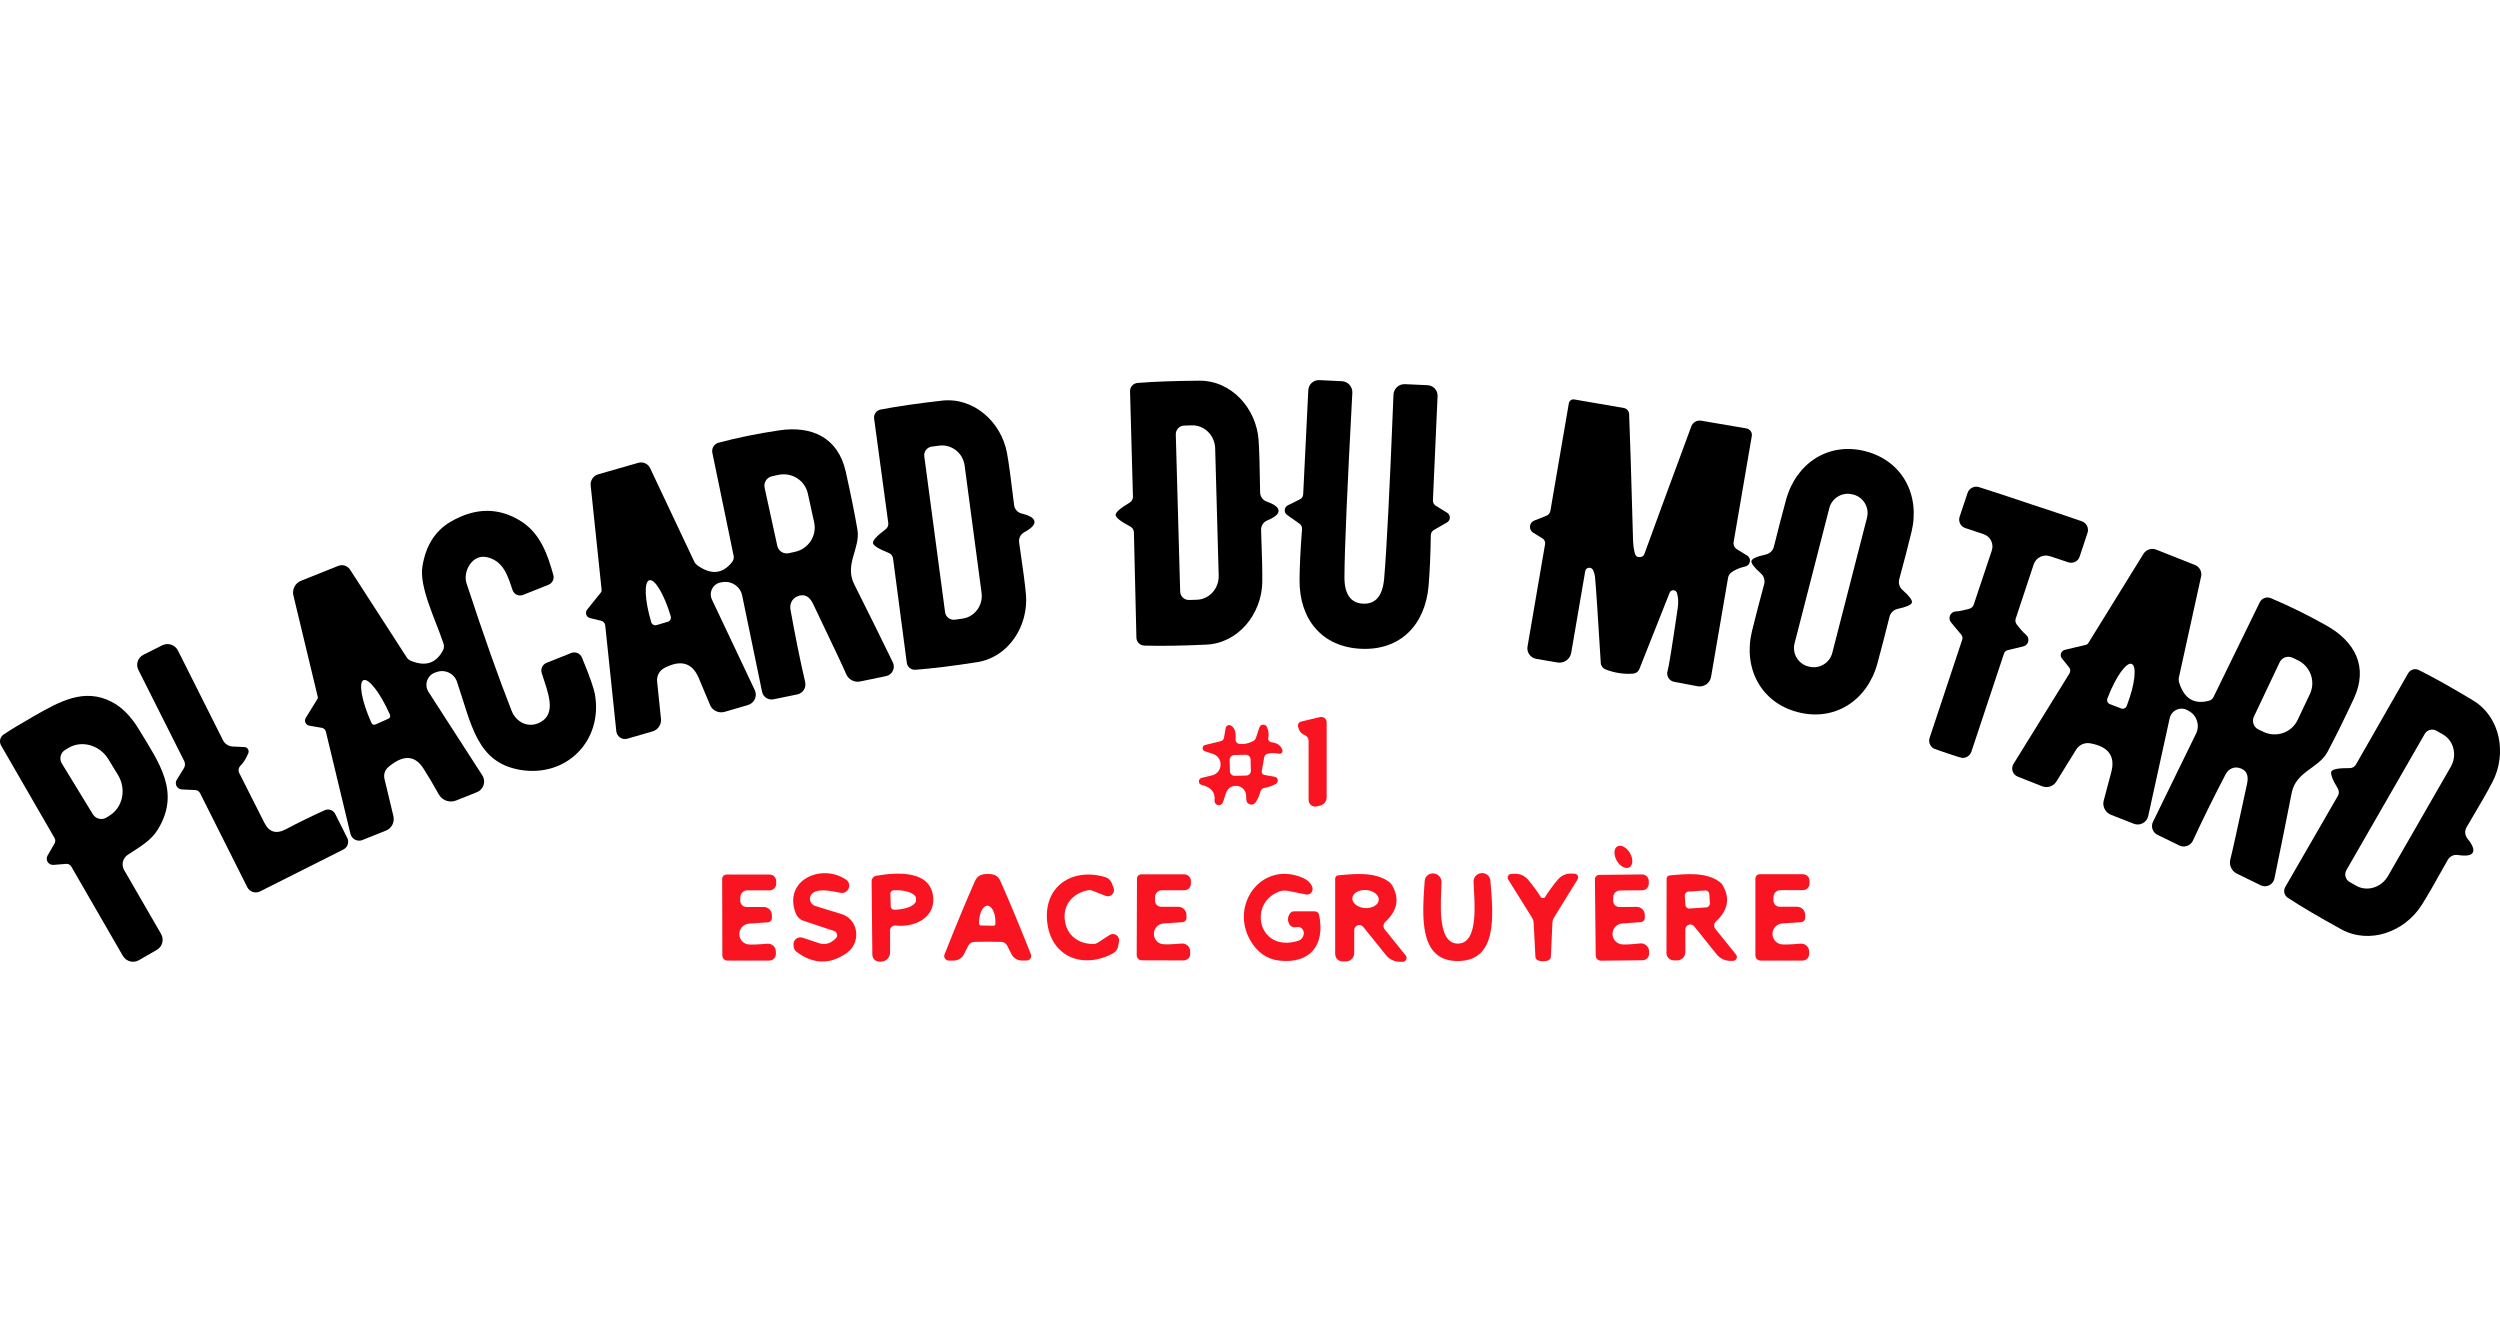
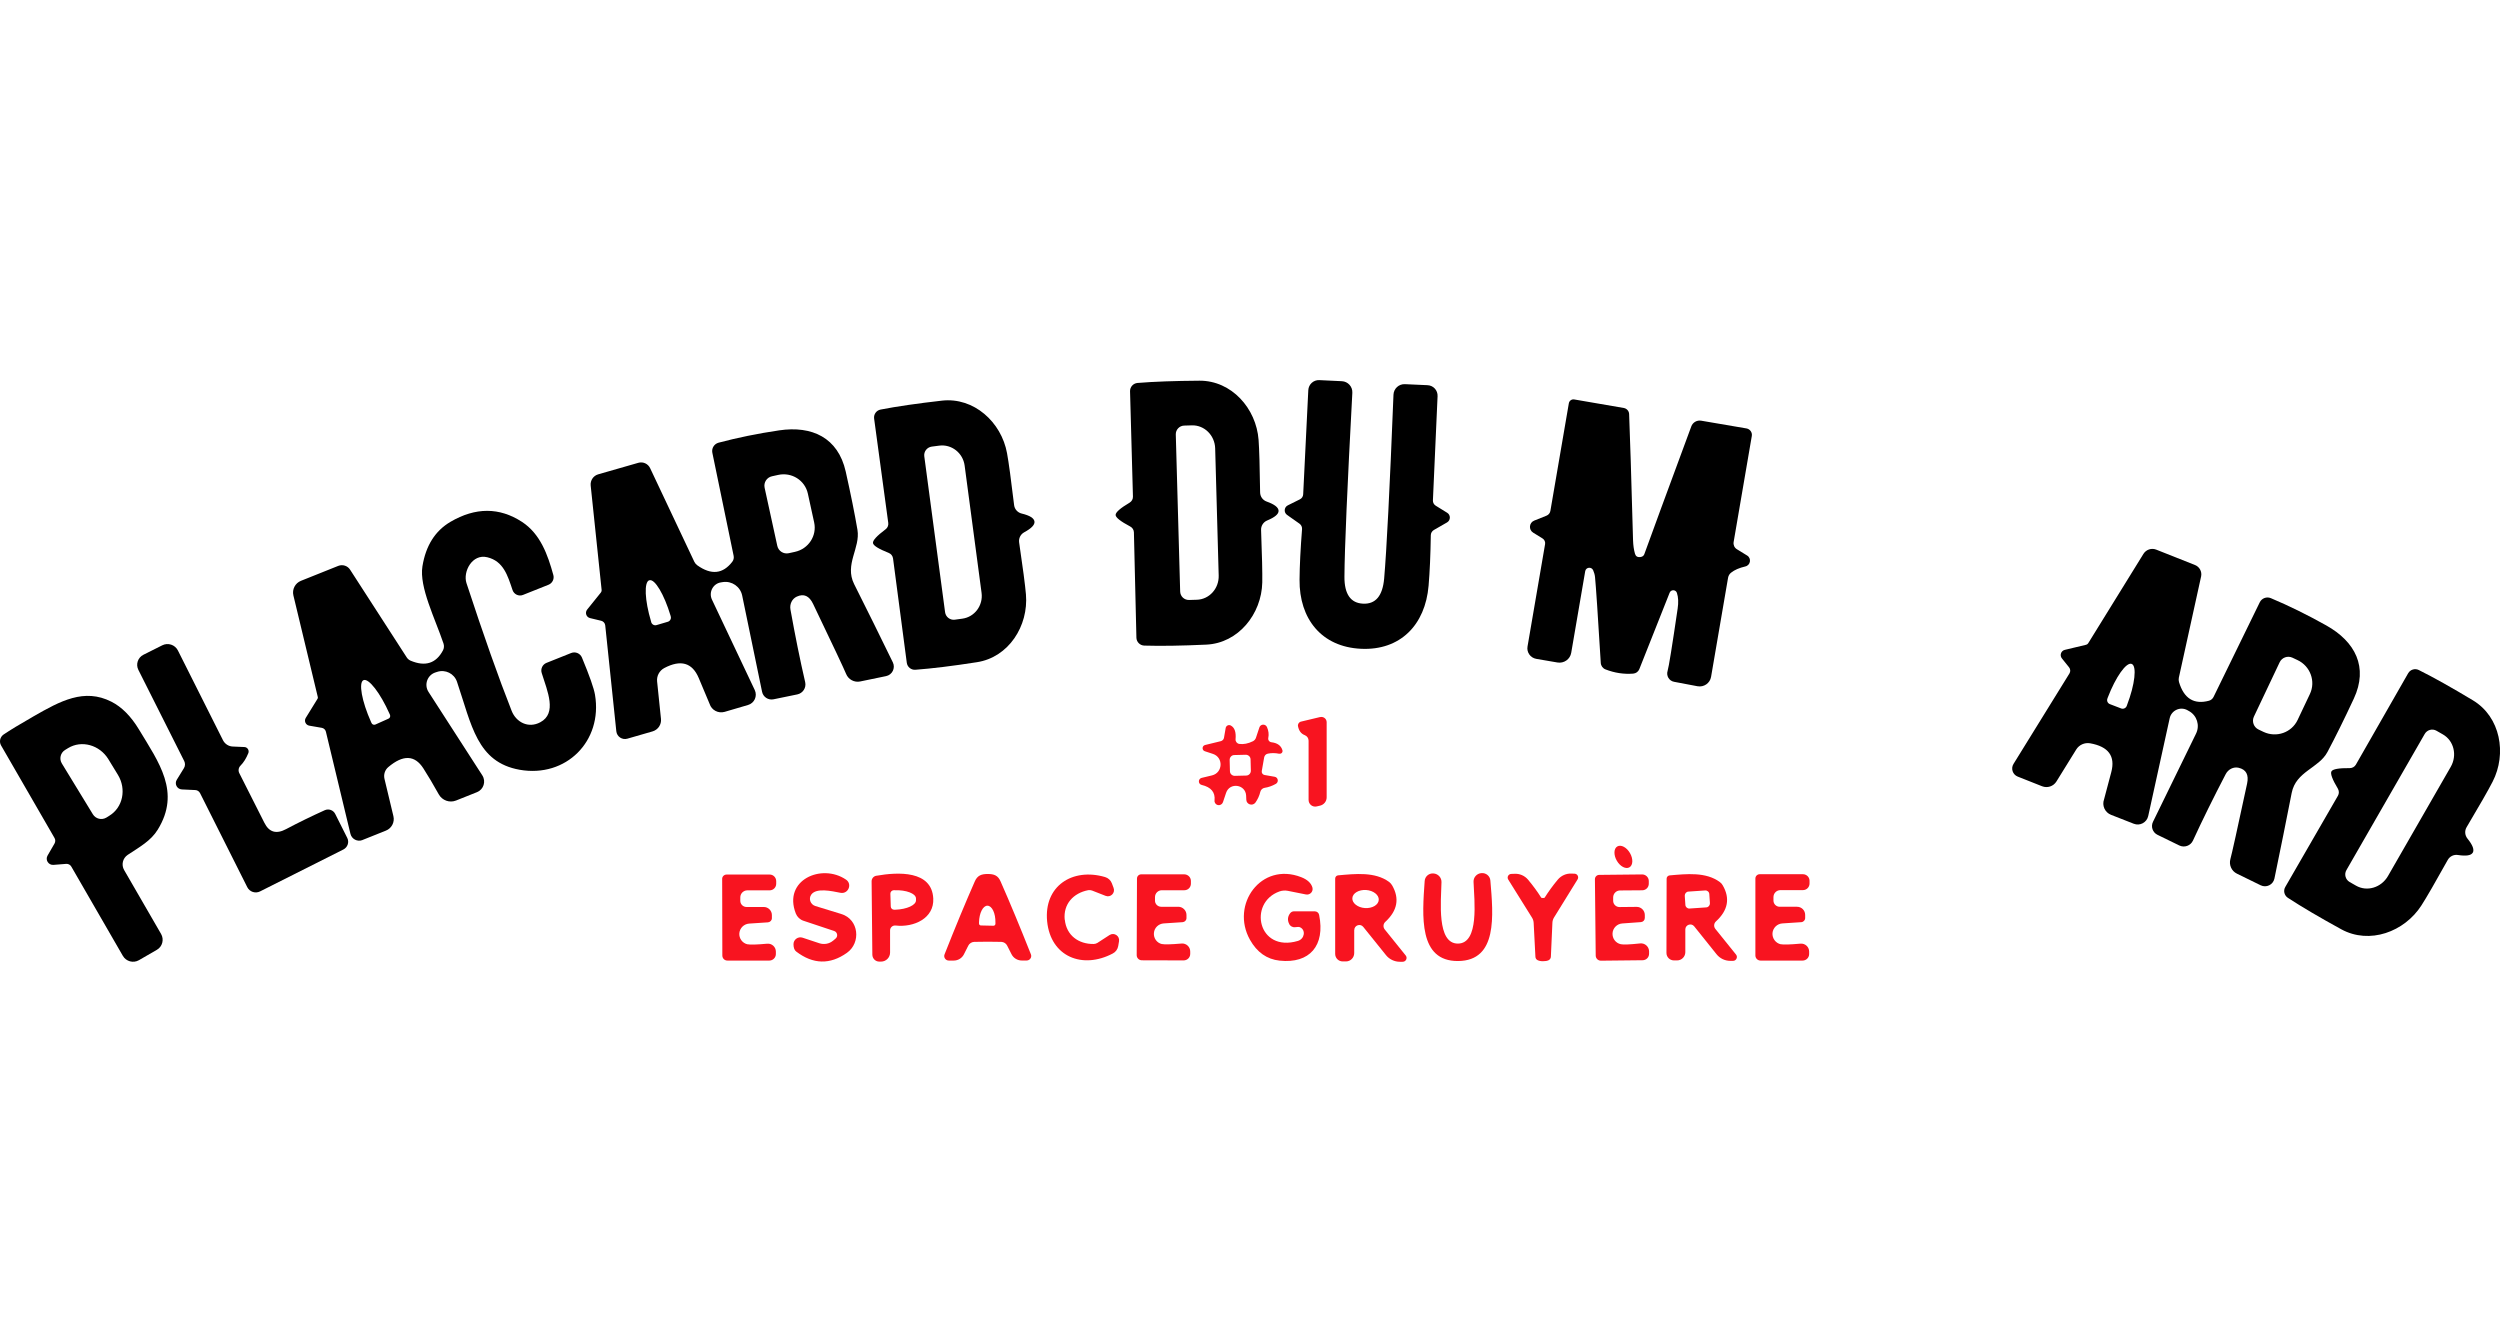
<svg xmlns="http://www.w3.org/2000/svg" id="Calque_1" data-name="Calque 1" viewBox="0 0 439.96 102.36" width="190.7px">
  <defs>
    <style>
      .cls-1 {
        fill: #f81420;
      }
    </style>
  </defs>
  <g>
    <path d="M196.33,23.73c-.01-.46.81-1.19,2.47-2.17.37-.23.6-.63.58-1.07l-.51-18.53c-.02-.75.55-1.39,1.3-1.46,2.93-.24,6.57-.37,10.91-.4,5.67-.03,10,4.89,10.41,10.42.12,1.64.21,4.72.27,9.24.01.73.47,1.37,1.15,1.61,1.38.49,2.08,1.03,2.1,1.63.01.58-.66,1.14-2.01,1.7-.67.28-1.1.95-1.07,1.67.17,4.51.24,7.59.21,9.24-.12,5.54-4.2,10.69-9.87,10.94-4.33.2-7.97.26-10.9.17-.76-.03-1.36-.64-1.38-1.39l-.44-18.54c-.01-.43-.26-.83-.65-1.03-1.7-.9-2.56-1.58-2.57-2.03M206.92,9.57l.77,27.63c.02.85.72,1.51,1.57,1.49l1.36-.04c2.19-.06,3.92-1.97,3.85-4.26l-.62-22.39c-.07-2.29-1.9-4.1-4.09-4.04l-1.36.04c-.84.02-1.51.73-1.48,1.57h0Z" />
    <path d="M239.88,39.34c2.21.1,3.44-1.37,3.71-4.43.43-4.95.98-15.73,1.64-32.34.04-1.08.95-1.91,2.02-1.86l3.97.18c1.03.04,1.82.91,1.77,1.94l-.82,18.33c-.02.38.17.74.5.94l2.02,1.25c.63.39.61,1.32-.03,1.69l-2.33,1.34c-.32.19-.52.53-.53.91-.05,3.46-.18,6.42-.39,8.88-.58,6.92-5,11.44-11.9,11.11-6.9-.32-10.88-5.23-10.81-12.17.02-2.47.17-5.43.44-8.88.03-.38-.14-.74-.44-.96l-2.2-1.55c-.6-.43-.53-1.35.13-1.68l2.13-1.06c.34-.16.57-.51.58-.89l.9-18.32c.05-1.03.92-1.82,1.94-1.77l3.97.19c1.07.05,1.9.97,1.84,2.04-.89,16.6-1.36,27.38-1.39,32.36-.02,3.06,1.08,4.65,3.28,4.75h0Z" />
    <path d="M153.63,28.67c-.06-.46.68-1.26,2.22-2.42.35-.26.53-.69.47-1.12l-2.49-18.37c-.1-.74.4-1.44,1.14-1.58,2.88-.56,6.48-1.08,10.79-1.57,5.63-.64,10.47,3.79,11.46,9.24.3,1.62.71,4.67,1.25,9.16.09.71.62,1.3,1.33,1.47,1.42.34,2.17.81,2.25,1.4.08.57-.52,1.2-1.81,1.9-.64.35-.99,1.06-.89,1.77.66,4.47,1.06,7.52,1.2,9.16.47,5.53-3.03,11.07-8.63,11.93-4.29.67-7.9,1.11-10.82,1.33-.75.06-1.42-.48-1.52-1.23l-2.42-18.37c-.06-.43-.35-.8-.75-.96-1.79-.71-2.72-1.29-2.78-1.74M162.66,13.41l3.66,27.44c.11.83.88,1.42,1.71,1.31l1.32-.18c2.17-.29,3.69-2.33,3.39-4.55l-2.98-22.4c-.3-2.22-2.3-3.79-4.48-3.5l-1.31.17c-.84.12-1.42.88-1.31,1.71h0Z" />
    <path d="M277.04,3.4l8.71,1.5c.53.09.93.53.95,1.07.15,3.57.38,10.97.69,22.22.03.89.14,1.67.34,2.36.13.45.43.64.92.59.37-.04.61-.21.72-.5,1.19-3.31,3.95-10.8,8.27-22.49.26-.72,1-1.14,1.75-1.01l7.96,1.36c.63.11,1.05.71.94,1.33l-3.2,18.67c-.08.5.14.99.56,1.25l1.82,1.12c.8.49.6,1.71-.32,1.92-1.07.25-1.9.61-2.5,1.09-.29.22-.48.55-.54.91l-2.99,17.43c-.19,1.12-1.27,1.86-2.39,1.65l-4.12-.78c-.88-.16-1.41-1.06-1.14-1.92.2-.62.79-4.28,1.77-10.97.16-1.07.12-1.99-.13-2.75-.19-.61-1.04-.63-1.28-.04l-5.34,13.46c-.18.44-.59.74-1.07.78-1.65.13-3.28-.12-4.87-.74-.48-.18-.81-.63-.84-1.14-.52-8.57-.86-13.6-1.01-15.09-.04-.41-.15-.81-.33-1.22-.3-.67-1.28-.55-1.4.17l-2.46,14.35c-.19,1.14-1.28,1.91-2.43,1.71l-3.73-.64c-1.02-.18-1.71-1.15-1.53-2.17l3.09-18.02c.07-.39-.11-.79-.45-1l-1.65-1.02c-.83-.51-.72-1.76.19-2.12l2.17-.87c.35-.14.6-.45.67-.82l3.25-18.95c.08-.45.5-.76.95-.68h0Z" />
    <path d="M127.22,35.54l-.32.05c-1.41.2-2.22,1.73-1.61,3.03l7.54,15.93c.49,1.06-.07,2.3-1.19,2.62l-4.12,1.21c-1.12.32-2.29-.3-2.64-1.4,0-.02-.64-1.54-1.92-4.57-1.14-2.69-3.16-3.27-6.06-1.74-.86.46-1.36,1.39-1.26,2.36l.68,6.58c.11,1-.52,1.93-1.49,2.21l-4.43,1.28c-.91.26-1.84-.36-1.94-1.31l-1.95-18.63c-.04-.39-.33-.72-.71-.81l-1.96-.47c-.67-.16-.94-.96-.51-1.5l2.42-3.01c.09-.12.14-.27.13-.41l-1.93-18.41c-.09-.89.46-1.72,1.32-1.97l7.07-2.03c.82-.24,1.7.16,2.07.94l7.79,16.5c.12.23.29.44.5.59,2.46,1.76,4.52,1.55,6.18-.63.22-.29.3-.66.23-1.02l-3.75-18.15c-.16-.78.32-1.56,1.1-1.77,3.32-.88,6.88-1.61,10.67-2.17,5.76-.85,10.35,1.27,11.7,7.24.89,3.98,1.58,7.4,2.07,10.27.53,3.2-2.31,6.08-.59,9.54,2.32,4.61,4.59,9.21,6.82,13.79.48,1-.11,2.19-1.2,2.41l-4.54.94c-1.04.22-2.09-.34-2.49-1.33-.33-.81-2.26-4.92-5.8-12.3-.68-1.44-1.64-1.87-2.88-1.3-.83.38-1.29,1.32-1.11,2.29.83,4.62,1.69,8.88,2.59,12.77.22.98-.41,1.95-1.39,2.15l-4.18.86c-.93.19-1.83-.4-2.02-1.33l-3.5-16.93c-.32-1.56-1.81-2.6-3.39-2.37M134.56,18.94l2.23,10.22c.2.92,1.1,1.5,2.02,1.3l1.09-.24c2.38-.52,3.89-2.83,3.38-5.17l-1.11-5.08c-.51-2.34-2.84-3.81-5.22-3.29l-1.09.24c-.92.2-1.5,1.1-1.3,2.02M115.54,43.11l2-.59c.39-.12.62-.54.5-.94l-.04-.15c-1.11-3.71-2.77-6.49-3.7-6.21h-.04c-.94.29-.8,3.52.31,7.23l.04.16c.12.39.54.62.93.5h0Z" />
-     <path d="M328.31,12.52c6.54,1.7,9.66,7.78,8.07,14.26-.61,2.48-1.32,5.23-2.14,8.25-.19.69.03,1.44.58,1.91,1.2,1.06,1.75,1.8,1.65,2.2-.11.41-.95.78-2.52,1.12-.7.15-1.26.7-1.43,1.4-.75,3.03-1.47,5.78-2.14,8.24-1.77,6.44-7.45,10.23-13.99,8.53-6.54-1.69-9.65-7.77-8.07-14.26.61-2.47,1.32-5.22,2.14-8.24.19-.7-.03-1.44-.58-1.92-1.2-1.06-1.75-1.79-1.65-2.2.11-.4.95-.78,2.52-1.12.7-.15,1.26-.69,1.43-1.39.75-3.04,1.47-5.79,2.14-8.25,1.77-6.43,7.45-10.22,13.99-8.53M328.56,24.22c.46-1.8-.62-3.62-2.41-4.08l-.14-.03c-1.79-.46-3.62.62-4.08,2.41l-6.11,23.79c-.46,1.8.62,3.62,2.41,4.08l.14.03c1.79.46,3.62-.62,4.08-2.41l6.11-23.79h0Z" />
-     <path d="M357.33,21.81c3.13,1.02,6.14,2.03,9.04,3.03.83.29,1.28,1.2,1,2.04l-1.39,4.19c-.27.82-1.16,1.26-1.98.99l-3.23-1.07c-1.19-.4-2.47.24-2.87,1.43l-3.16,9.53c-.12.35-.06.74.17,1.04.63.83,1.18,1.44,1.65,1.84.73.62.44,1.81-.49,2.03l-2.75.66c-.3.07-.55.3-.65.6l-5.73,17.25c-.24.73-.96,1.19-1.71,1.1-.12-.01-.95-.27-2.48-.78-1.53-.51-2.34-.8-2.45-.86-.66-.38-.96-1.18-.71-1.9l5.73-17.25c.1-.3.04-.63-.16-.87l-1.81-2.18c-.61-.73-.13-1.86.82-1.92.62-.03,1.43-.2,2.43-.48.36-.11.64-.38.75-.73l3.18-9.53c.39-1.19-.26-2.47-1.45-2.86l-3.23-1.08c-.82-.28-1.26-1.16-.99-1.98l1.4-4.19c.27-.84,1.18-1.3,2.02-1.03,2.92.93,5.93,1.92,9.05,2.98h0Z" />
    <path d="M63.79,80.94c-.89.35-1.89-.16-2.12-1.1l-4.32-17.98c-.09-.35-.37-.61-.72-.67l-2.2-.38c-.64-.11-.96-.83-.62-1.37l2.07-3.36c.06-.09.08-.2.05-.3l-4.3-17.9c-.25-1.06.31-2.15,1.33-2.56l6.57-2.63c.77-.3,1.64-.02,2.08.67l9.97,15.44c.16.25.4.45.67.57,2.58,1.09,4.48.49,5.7-1.8.2-.37.23-.81.1-1.21-1.49-4.42-4.3-9.95-3.71-13.59.59-3.63,2.23-6.24,4.93-7.83,4.41-2.58,8.61-2.58,12.58,0,3.24,2.11,4.55,5.8,5.53,9.37.19.7-.18,1.43-.85,1.7l-4.49,1.79c-.74.3-1.58-.09-1.84-.85-.86-2.55-1.59-5.09-4.45-5.78-2.66-.65-4.31,2.55-3.66,4.55,3.04,9.27,5.69,16.76,7.95,22.48.79,2,2.93,3.14,5.04,2.01,2.98-1.58,1.27-5.43.25-8.67-.23-.72.14-1.5.84-1.78l4.35-1.74c.74-.29,1.58.06,1.89.8,1.34,3.23,2.11,5.41,2.3,6.56,1.37,8.16-5.1,14.63-13.26,13.19-7.52-1.34-8.45-7.87-11.03-15.49-.49-1.44-2.04-2.21-3.48-1.74l-.31.1c-1.43.46-2.04,2.16-1.22,3.43l9.47,14.69c.68,1.06.23,2.48-.94,2.95l-3.68,1.47c-1.14.46-2.45-.01-3.05-1.09-.98-1.76-1.88-3.28-2.71-4.57-1.51-2.35-3.56-2.43-6.17-.22-.6.51-.85,1.31-.67,2.07l1.57,6.56c.26,1.06-.31,2.15-1.32,2.55l-4.12,1.65M66.06,60.61l2.3-1.03c.27-.11.38-.42.27-.68l-.08-.18c-1.63-3.67-3.68-6.31-4.58-5.92h0c-.9.4-.31,3.7,1.33,7.37l.08.17c.11.27.42.38.68.27h0Z" />
    <path d="M385.24,58.25l-.28-.16c-1.25-.7-2.82.01-3.13,1.41l-3.78,17.22c-.25,1.13-1.46,1.78-2.54,1.35l-4-1.57c-1.08-.42-1.63-1.63-1.23-2.72.01,0,.43-1.61,1.27-4.79.75-2.82-.5-4.51-3.73-5.08-.96-.16-1.93.27-2.44,1.1l-3.48,5.62c-.53.86-1.59,1.21-2.53.84l-4.29-1.7c-.88-.35-1.24-1.41-.74-2.22l9.85-15.93c.21-.34.18-.77-.07-1.08l-1.26-1.57c-.43-.53-.16-1.34.51-1.5l3.76-.9c.15-.04.27-.13.35-.25l9.73-15.74c.47-.76,1.42-1.08,2.25-.75l6.83,2.71c.8.32,1.25,1.17,1.07,2.01l-3.92,17.82c-.05.26-.04.52.03.77.87,2.9,2.63,3.99,5.28,3.28.35-.1.64-.34.8-.67l8.13-16.65c.35-.72,1.21-1.04,1.95-.73,3.17,1.33,6.43,2.94,9.77,4.81,5.08,2.85,7.42,7.33,4.83,12.88-1.72,3.69-3.27,6.82-4.64,9.39-1.53,2.86-5.54,3.4-6.29,7.19-.99,5.07-2.01,10.09-3.04,15.08-.23,1.09-1.42,1.67-2.42,1.18l-4.17-2.04c-.96-.46-1.44-1.54-1.16-2.57.24-.85,1.22-5.27,2.94-13.28.33-1.55-.16-2.48-1.49-2.79-.89-.21-1.83.26-2.28,1.13-2.17,4.17-4.09,8.06-5.76,11.69-.42.91-1.51,1.29-2.41.85l-3.83-1.87c-.85-.41-1.21-1.44-.79-2.29l7.58-15.53c.7-1.44.16-3.17-1.23-3.95M401.18,49.66l-4.53,9.56c-.4.85-.03,1.87.82,2.27l.88.42c2.26,1.06,4.94.12,5.99-2.1l2.17-4.58c1.05-2.23.07-4.9-2.18-5.96l-.89-.42c-.85-.4-1.86-.04-2.26.81M371.31,57.02l1.98.76c.39.15.83-.05.98-.44l.06-.17c1.39-3.63,1.75-6.87.81-7.23h0c-.94-.36-2.82,2.3-4.21,5.93l-.06.17c-.15.39.04.83.44.98h0Z" />
    <path d="M43.7,65.65c-.37.91-.83,1.65-1.38,2.2-.35.35-.43.89-.2,1.33,1.7,3.33,3.17,6.24,4.41,8.73.83,1.66,2.1,2.03,3.83,1.1,2.15-1.14,4.42-2.25,6.79-3.32.69-.31,1.5-.03,1.84.65l2.12,4.22c.38.75.07,1.66-.68,2.04l-14.67,7.38c-.82.41-1.82.08-2.24-.74l-8.31-16.55c-.17-.33-.49-.54-.85-.55l-2.36-.11c-.85-.04-1.34-.98-.89-1.7l1.25-2.03c.24-.38.26-.86.06-1.26l-8.07-16.05c-.49-.98-.09-2.17.89-2.66l3.31-1.66c1.01-.51,2.25-.11,2.76.91l7.93,15.79c.33.65.98,1.08,1.71,1.11l2.06.09c.54.02.89.58.69,1.08h0Z" />
    <path d="M435.16,83.16c-.29.5-1.16.63-2.6.41-.72-.12-1.44.23-1.79.86-2.2,3.95-3.74,6.61-4.63,8-2.99,4.67-9.15,6.94-14.12,4.21-3.81-2.09-6.94-3.93-9.4-5.54-.63-.42-.83-1.25-.45-1.9l9.27-16.06c.22-.38.21-.84,0-1.22-.99-1.65-1.37-2.68-1.14-3.07.23-.4,1.31-.59,3.23-.57.44,0,.84-.23,1.06-.6l9.21-16.1c.38-.65,1.2-.9,1.87-.56,2.63,1.31,5.8,3.09,9.52,5.33,4.86,2.92,6,9.39,3.47,14.32-.75,1.47-2.28,4.14-4.59,8.03-.36.62-.3,1.41.16,1.98.92,1.13,1.23,1.96.94,2.48M426.71,62.27l-13.78,23.96c-.42.73-.17,1.67.56,2.09l1.12.64c1.93,1.12,4.45.36,5.63-1.68l11.05-19.22c1.17-2.04.56-4.6-1.38-5.71l-1.12-.64c-.73-.43-1.66-.17-2.08.56h0Z" />
    <path d="M9.4,85.31c-.88.06-1.47-.88-1.03-1.64l1.22-2.11c.18-.31.18-.69,0-.99L.19,64.29c-.38-.66-.18-1.5.45-1.93,1.06-.72,2.82-1.79,5.28-3.2,4.68-2.68,8.89-5,13.68-2.57,1.83.93,3.45,2.56,4.86,4.9,3.51,5.82,7.38,11,3.3,17.62-1.21,1.96-3.1,2.99-5.29,4.44-.88.59-1.15,1.75-.63,2.66l6.51,11.26c.56.98.23,2.23-.75,2.79l-3.15,1.82c-.99.57-2.25.23-2.83-.76l-9.07-15.71c-.18-.32-.53-.5-.89-.48l-2.26.18M10.89,67.47l5.45,8.93c.5.82,1.57,1.08,2.39.58l.51-.32c2.38-1.45,3.05-4.67,1.51-7.2l-1.68-2.75c-1.54-2.52-4.72-3.4-7.09-1.95l-.52.32c-.82.5-1.08,1.57-.57,2.39h0Z" />
  </g>
  <g>
    <path class="cls-1" d="M232.32,59.3c.59-.14,1.15.3,1.15.9v13.23c0,.69-.47,1.28-1.14,1.45l-.6.14c-.74.18-1.44-.38-1.44-1.14v-10.42c0-.43-.26-.82-.67-.98-.64-.24-1.03-.76-1.19-1.56-.08-.36.15-.73.51-.82l3.39-.81h0Z" />
    <path class="cls-1" d="M225.11,65.75c-.68-.14-1.34-.15-1.97-.02-.35.06-.61.33-.67.68l-.42,2.4c-.05.32.17.63.49.68l1.77.31c.63.1.77.94.22,1.25-.67.38-1.33.6-1.98.7-.36.06-.66.33-.75.69-.17.72-.47,1.34-.86,1.9-.5.68-1.58.35-1.61-.49l-.03-.72c-.09-2.01-2.9-2.4-3.53-.49l-.55,1.64c-.13.36-.5.59-.89.5-.38-.08-.64-.43-.59-.82.15-1.42-.6-2.33-2.26-2.72-.66-.15-.66-1.08-.01-1.24l1.83-.44c1.92-.47,2.03-3.16.16-3.78l-1.43-.47c-.55-.18-.51-.97.06-1.1l2.75-.67c.28-.07.51-.3.56-.58l.3-1.73c.07-.42.53-.65.91-.44.67.36.94,1.17.83,2.41-.03.4.24.75.64.82.76.11,1.57-.05,2.42-.47.25-.13.44-.34.53-.61l.6-1.81c.2-.63,1.07-.67,1.34-.07.28.64.36,1.27.23,1.9-.08.36.17.73.56.77,1.05.13,1.69.59,1.93,1.41.1.35-.2.67-.56.6M220.08,66.75c0-.47-.4-.83-.86-.82l-2,.05c-.47,0-.83.4-.82.86l.05,1.98c0,.47.4.83.86.82l2-.05c.47,0,.83-.4.82-.86l-.05-1.98h0Z" />
    <path class="cls-1" d="M286.75,85.74c-.64.37-1.64-.16-2.22-1.17-.59-1.02-.54-2.15.1-2.51.64-.37,1.64.16,2.22,1.17.59,1.02.54,2.15-.1,2.51h0Z" />
    <path class="cls-1" d="M146.6,98.66l.45-.38c.47-.39.32-1.15-.26-1.34l-5.4-1.8c-.61-.2-1.1-.67-1.34-1.27-2.31-5.91,4.56-8.88,8.83-5.97,1.16.78.4,2.59-.98,2.32-1.53-.3-4.26-.93-5.14.33-.5.72-.14,1.73.73,2,.99.32,2.51.78,4.56,1.4,3.11.94,3.51,5.06.99,6.84-2.98,2.11-5.96,2.03-8.92-.23-.31-.23-.47-.65-.48-1.27-.01-.84.81-1.43,1.6-1.17l2.95.98c.83.27,1.74.11,2.4-.44h0Z" />
    <path class="cls-1" d="M154.24,87.22c3.82-.67,9.75-.95,10,4,.18,3.51-3.44,5.13-6.63,4.76-.51-.06-.97.34-.97.85v3.91c0,.88-.72,1.59-1.59,1.59h-.31c-.67,0-1.2-.53-1.22-1.2l-.13-12.91c-.01-.49.34-.92.83-1M156.69,90.38l.07,2.25c.01.33.28.58.61.57h.18c2.05-.07,3.68-.82,3.65-1.67v-.32c-.03-.86-1.72-1.51-3.76-1.44h-.18c-.32.02-.58.3-.57.61h0Z" />
    <path class="cls-1" d="M187.39,94.96c.28,2.77,2.44,4.31,5.09,4.27.22,0,.43-.07.63-.18l2.16-1.4c.8-.51,1.82.17,1.66,1.1l-.14.84c-.1.57-.45,1.06-.97,1.32-5.31,2.8-10.91.58-11.54-5.65-.61-6.22,4.44-9.49,10.19-7.81.55.16,1,.57,1.2,1.1l.3.8c.35.89-.52,1.76-1.4,1.41l-2.4-.94c-.22-.08-.44-.09-.66-.06-2.59.5-4.41,2.42-4.14,5.19h0Z" />
    <path class="cls-1" d="M232.15,94.14c1.08,5.35-1.65,8.59-6.96,8.02-2.24-.24-3.98-1.47-5.22-3.68-3.46-6.19,1.97-13.76,9.02-11.01,1.1.43,1.76,1.05,1.98,1.84.18.7-.44,1.35-1.16,1.2-1.6-.33-2.67-.53-3.2-.64-.49-.09-.98-.05-1.44.11-5.57,1.98-3.82,10.8,3.24,8.71,1.18-.35,1.43-1.92.38-2.4-.16-.08-.44-.08-.84-.02-.44.07-.88-.16-1.07-.56-.34-.68-.28-1.32.18-1.91.16-.2.4-.32.66-.32h3.65c.39,0,.72.27.78.65h0Z" />
    <path class="cls-1" d="M256.57,99.16c3.78-.02,2.88-7.56,2.75-10.87-.03-.78.56-1.45,1.35-1.53h.06c.78-.07,1.49.51,1.55,1.3.52,6.16,1.3,14.12-5.68,14.17-6.98.05-6.31-7.93-5.88-14.08.05-.8.74-1.39,1.52-1.33h.06c.8.07,1.4.74,1.38,1.52-.07,3.31-.88,10.85,2.9,10.82h0Z" />
    <path class="cls-1" d="M271.52,91.14c.18,0,.3-.02.32-.07.68-1.08,1.45-2.14,2.31-3.17.59-.7,1.47-1.1,2.39-1.06l.57.02c.5.02.78.58.52,1l-4.16,6.73c-.16.27-.26.58-.27.9l-.27,5.98c-.01.27-.17.51-.42.63-.25.11-.56.16-.94.16-.38.01-.68-.05-.93-.16-.25-.1-.42-.34-.43-.61l-.31-5.98c-.02-.32-.11-.63-.28-.9l-4.19-6.71c-.27-.42.01-.97.51-1l.57-.02c.92-.06,1.81.33,2.4,1.03.86,1.03,1.64,2.08,2.32,3.17.03.03.14.06.32.06h0Z" />
    <path class="cls-1" d="M131.57,99.28c.42.1,1.57.07,3.44-.1.82-.08,1.53.57,1.53,1.39v.43c0,.63-.52,1.15-1.16,1.15h-7.35c-.51.01-.91-.39-.91-.89l-.03-13.49c0-.42.34-.75.77-.76h7.57c.64-.01,1.16.5,1.17,1.15v.47c0,.65-.52,1.16-1.16,1.16h-3.94c-.67.01-1.22.56-1.22,1.24v.61c0,.59.49,1.08,1.1,1.08h3.03c.78-.01,1.43.64,1.43,1.42v.55c0,.38-.3.69-.68.73l-3.32.22c-.92.07-1.65.78-1.73,1.7-.07.92.55,1.75,1.44,1.95h0Z" />
    <path class="cls-1" d="M173.82,86.91c1.14,0,1.82.27,2.27,1.32,1.65,3.73,3.42,8,5.33,12.81.22.52-.18,1.1-.75,1.1h-.85c-.76,0-1.47-.43-1.81-1.11l-.76-1.5c-.19-.39-.58-.65-1.02-.67-.34-.02-1.14-.03-2.41-.03s-2.07.01-2.4.03c-.44.03-.83.28-1.02.67l-.76,1.51c-.34.68-1.03,1.11-1.81,1.11h-.85c-.57,0-.97-.58-.75-1.1,1.9-4.82,3.67-9.08,5.31-12.81.45-1.05,1.14-1.33,2.28-1.33M172.64,95.97l2.2.05c.18,0,.34-.15.34-.34v-.22c.03-1.63-.59-2.95-1.4-2.97h0c-.8-.01-1.45,1.3-1.49,2.92v.22c0,.19.15.34.34.34h0Z" />
    <path class="cls-1" d="M204.5,99.24c.42.1,1.57.07,3.44-.09.82-.07,1.52.58,1.52,1.4v.43c0,.63-.52,1.14-1.16,1.14l-7.35-.02c-.5,0-.91-.4-.91-.9l.05-13.48c0-.42.34-.76.77-.75h7.56c.65.02,1.16.53,1.16,1.17v.48c0,.64-.52,1.16-1.16,1.15h-3.93c-.68-.01-1.23.53-1.23,1.22v.61c-.01.59.49,1.08,1.09,1.08h3.03c.78.01,1.42.66,1.42,1.44v.55c0,.39-.3.69-.68.72l-3.32.22c-.92.06-1.66.77-1.73,1.69-.08.91.52,1.75,1.42,1.95h0Z" />
    <path class="cls-1" d="M238.32,96.78v4.05c0,.81-.65,1.47-1.45,1.47h-.58c-.73,0-1.32-.59-1.32-1.32v-13.26c0-.3.23-.55.52-.57,3.02-.27,6.49-.66,8.97,1.16.22.17.4.38.53.6,1.34,2.31.94,4.46-1.2,6.43-.38.35-.42.93-.1,1.33l3.69,4.58c.36.44.05,1.11-.53,1.11h-.5c-.94,0-1.85-.43-2.44-1.17l-4-4.97c-.52-.65-1.58-.28-1.58.56M242.64,91.48c.06-.87-.94-1.66-2.22-1.75-1.28-.08-2.37.55-2.43,1.43-.06.87.94,1.66,2.22,1.75,1.28.08,2.37-.55,2.43-1.43h0Z" />
    <path class="cls-1" d="M285.24,99.27c.41.1,1.56.06,3.42-.14.82-.08,1.53.56,1.55,1.38v.43c.01.63-.5,1.15-1.14,1.15l-7.34.08c-.5,0-.9-.4-.91-.89l-.14-13.45c0-.42.34-.76.76-.76l7.55-.08c.64,0,1.16.51,1.17,1.15v.47c.01.64-.5,1.16-1.14,1.17l-3.93.03c-.67.01-1.2.56-1.2,1.23v.61c.01.6.51,1.08,1.11,1.08l3.02-.03c.78-.01,1.43.63,1.44,1.41v.53c0,.39-.28.7-.67.74l-3.31.24c-.91.07-1.64.8-1.7,1.72-.06.92.56,1.74,1.45,1.93h0Z" />
    <path class="cls-1" d="M296.59,96.68v4c-.01.8-.66,1.44-1.44,1.44h-.58c-.72-.01-1.3-.59-1.3-1.31l.03-13.09c0-.28.23-.53.52-.56,2.98-.26,6.4-.64,8.84,1.17.22.16.4.36.52.59,1.32,2.28.92,4.4-1.2,6.34-.38.35-.42.92-.1,1.32l3.64,4.52c.35.44.03,1.1-.53,1.1h-.49c-.94,0-1.83-.43-2.41-1.16l-3.94-4.92c-.51-.64-1.56-.27-1.56.55M300.81,90.45c-.02-.38-.35-.67-.73-.64l-2.95.2c-.37.02-.65.35-.64.73l.11,1.61c.02.38.35.67.73.64l2.95-.2c.37-.02.65-.35.64-.73l-.11-1.61h0Z" />
    <path class="cls-1" d="M313.39,99.27c.42.1,1.57.07,3.46-.1.83-.07,1.53.57,1.53,1.4v.43c0,.64-.52,1.15-1.16,1.15h-7.39c-.5,0-.91-.4-.91-.9v-13.54c0-.42.34-.76.77-.76h7.59c.65,0,1.17.52,1.17,1.16v.48c0,.64-.52,1.16-1.16,1.16h-3.96c-.68,0-1.23.55-1.23,1.23v.61c0,.6.49,1.09,1.1,1.09h3.05c.8,0,1.43.64,1.43,1.43v.55c0,.39-.3.7-.68.73l-3.33.22c-.92.06-1.66.78-1.74,1.7-.07.92.55,1.76,1.44,1.97h0Z" />
  </g>
</svg>